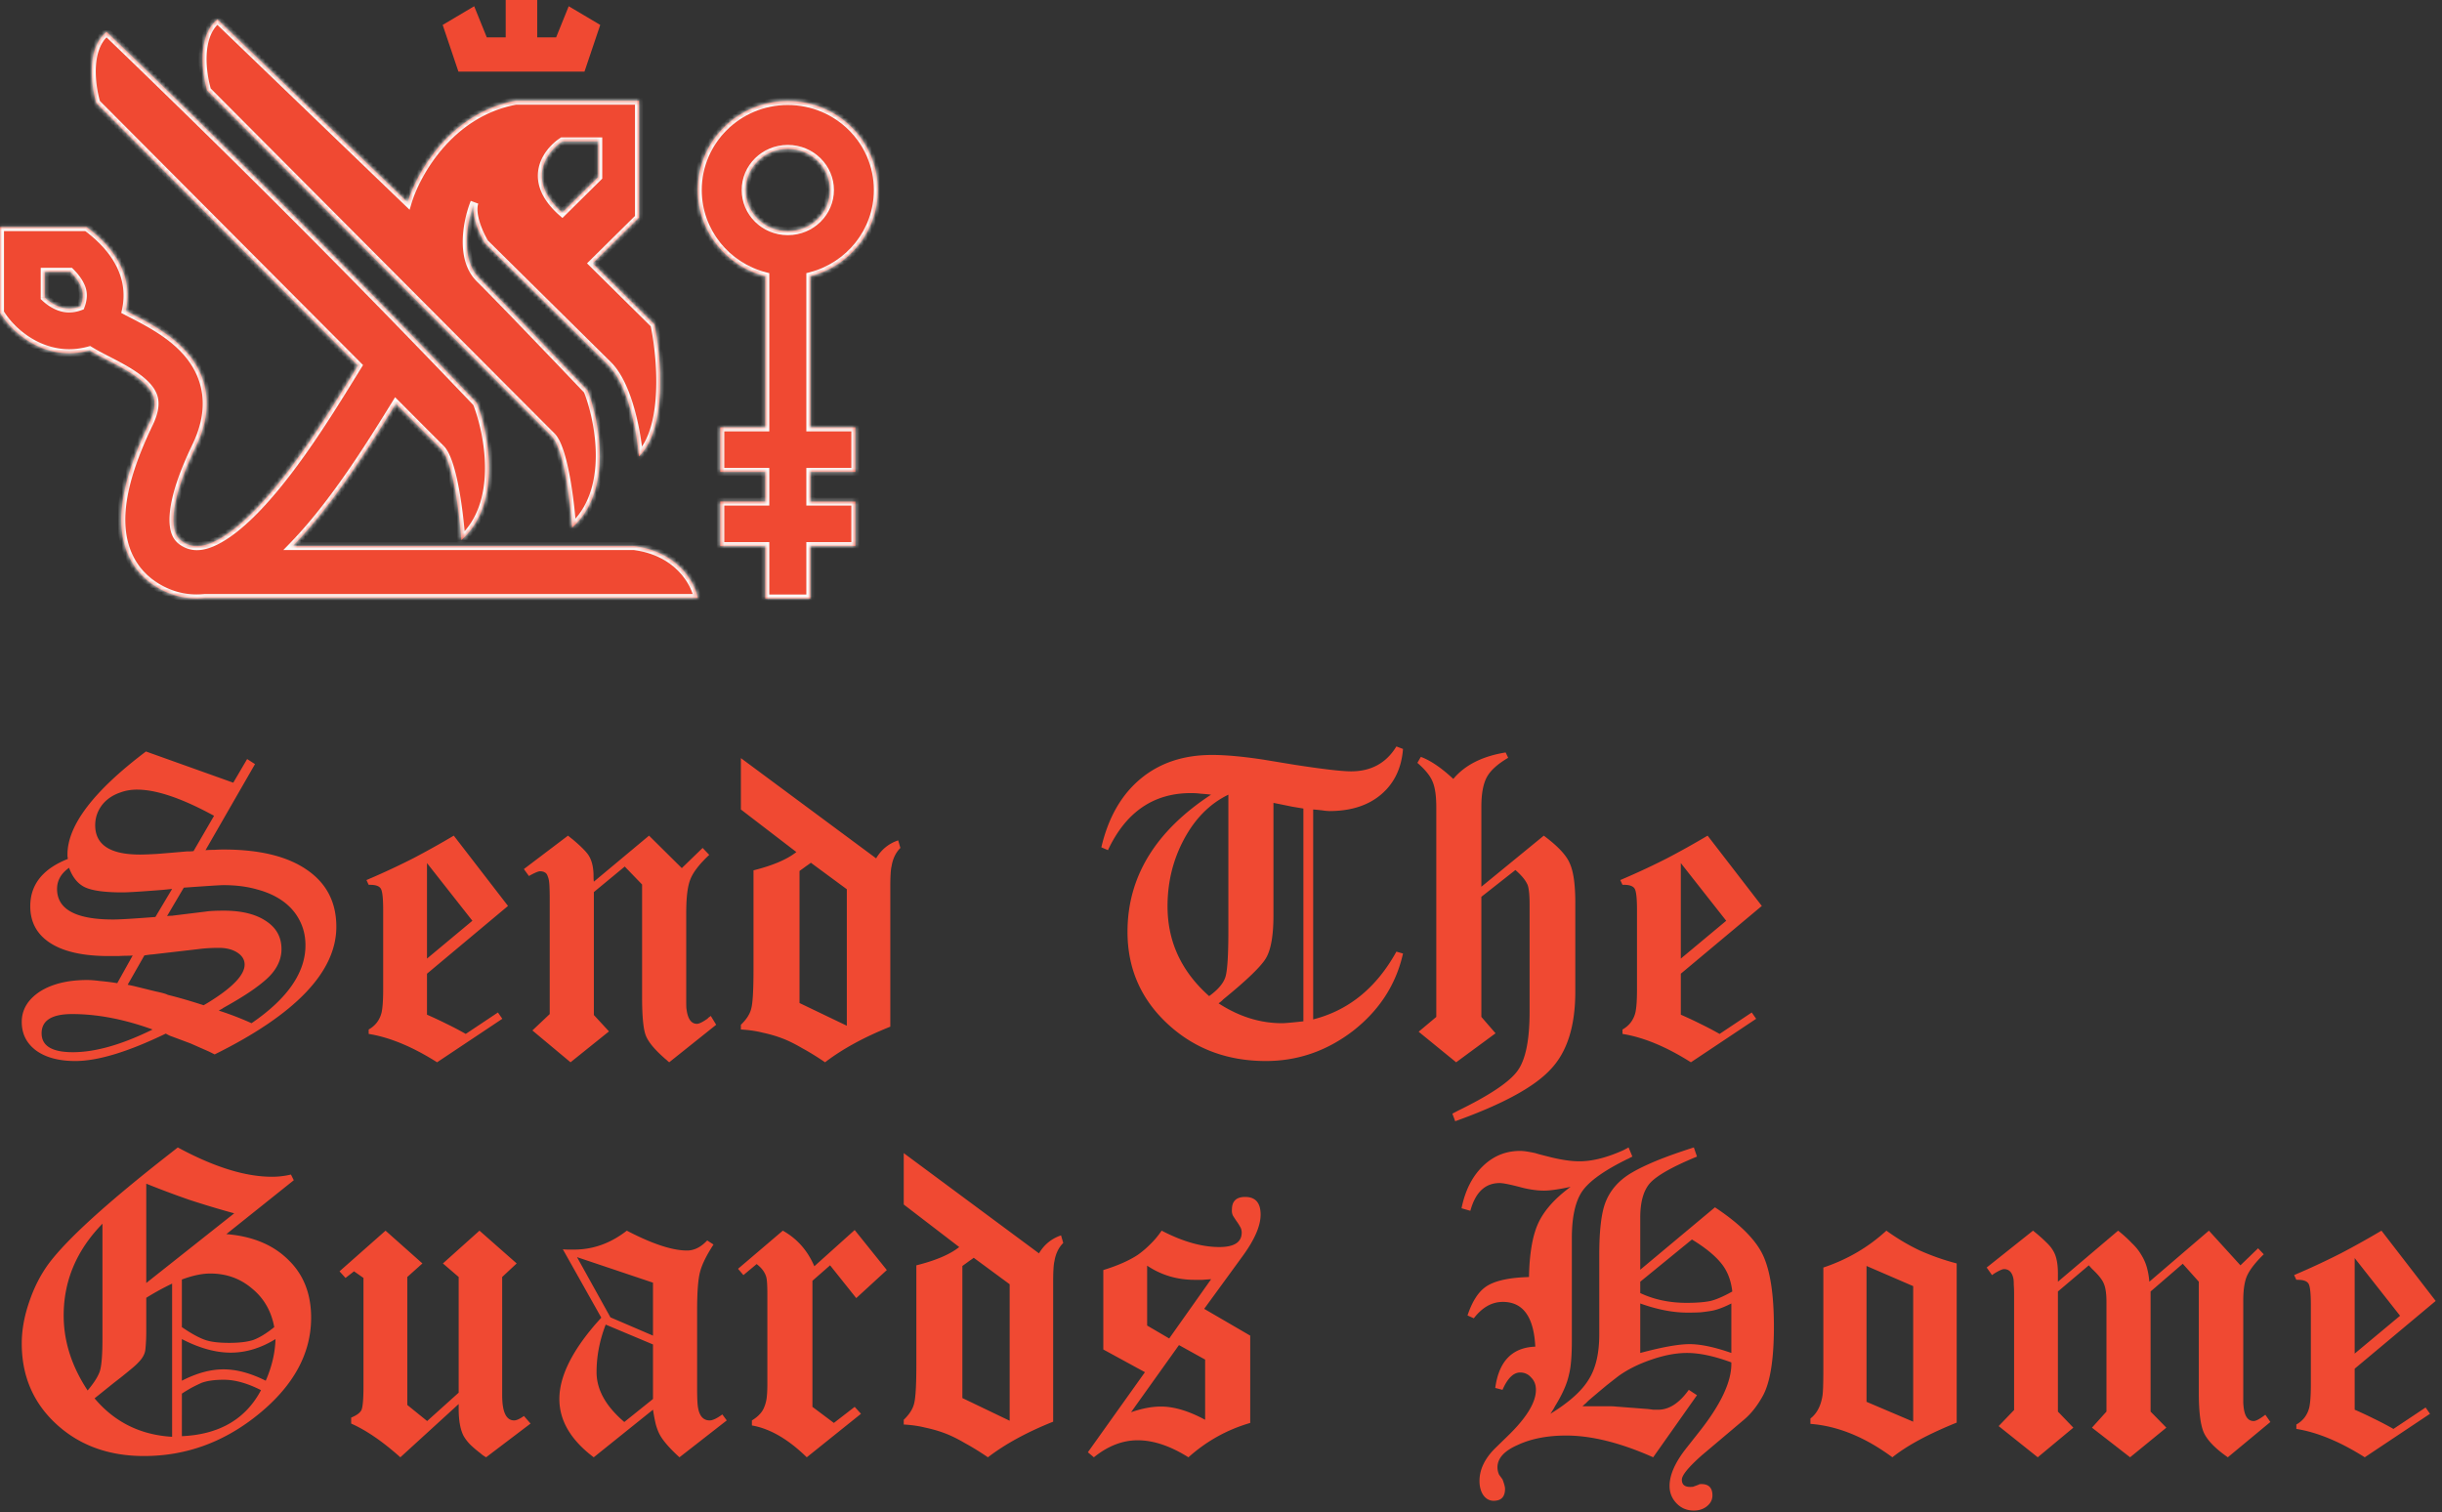
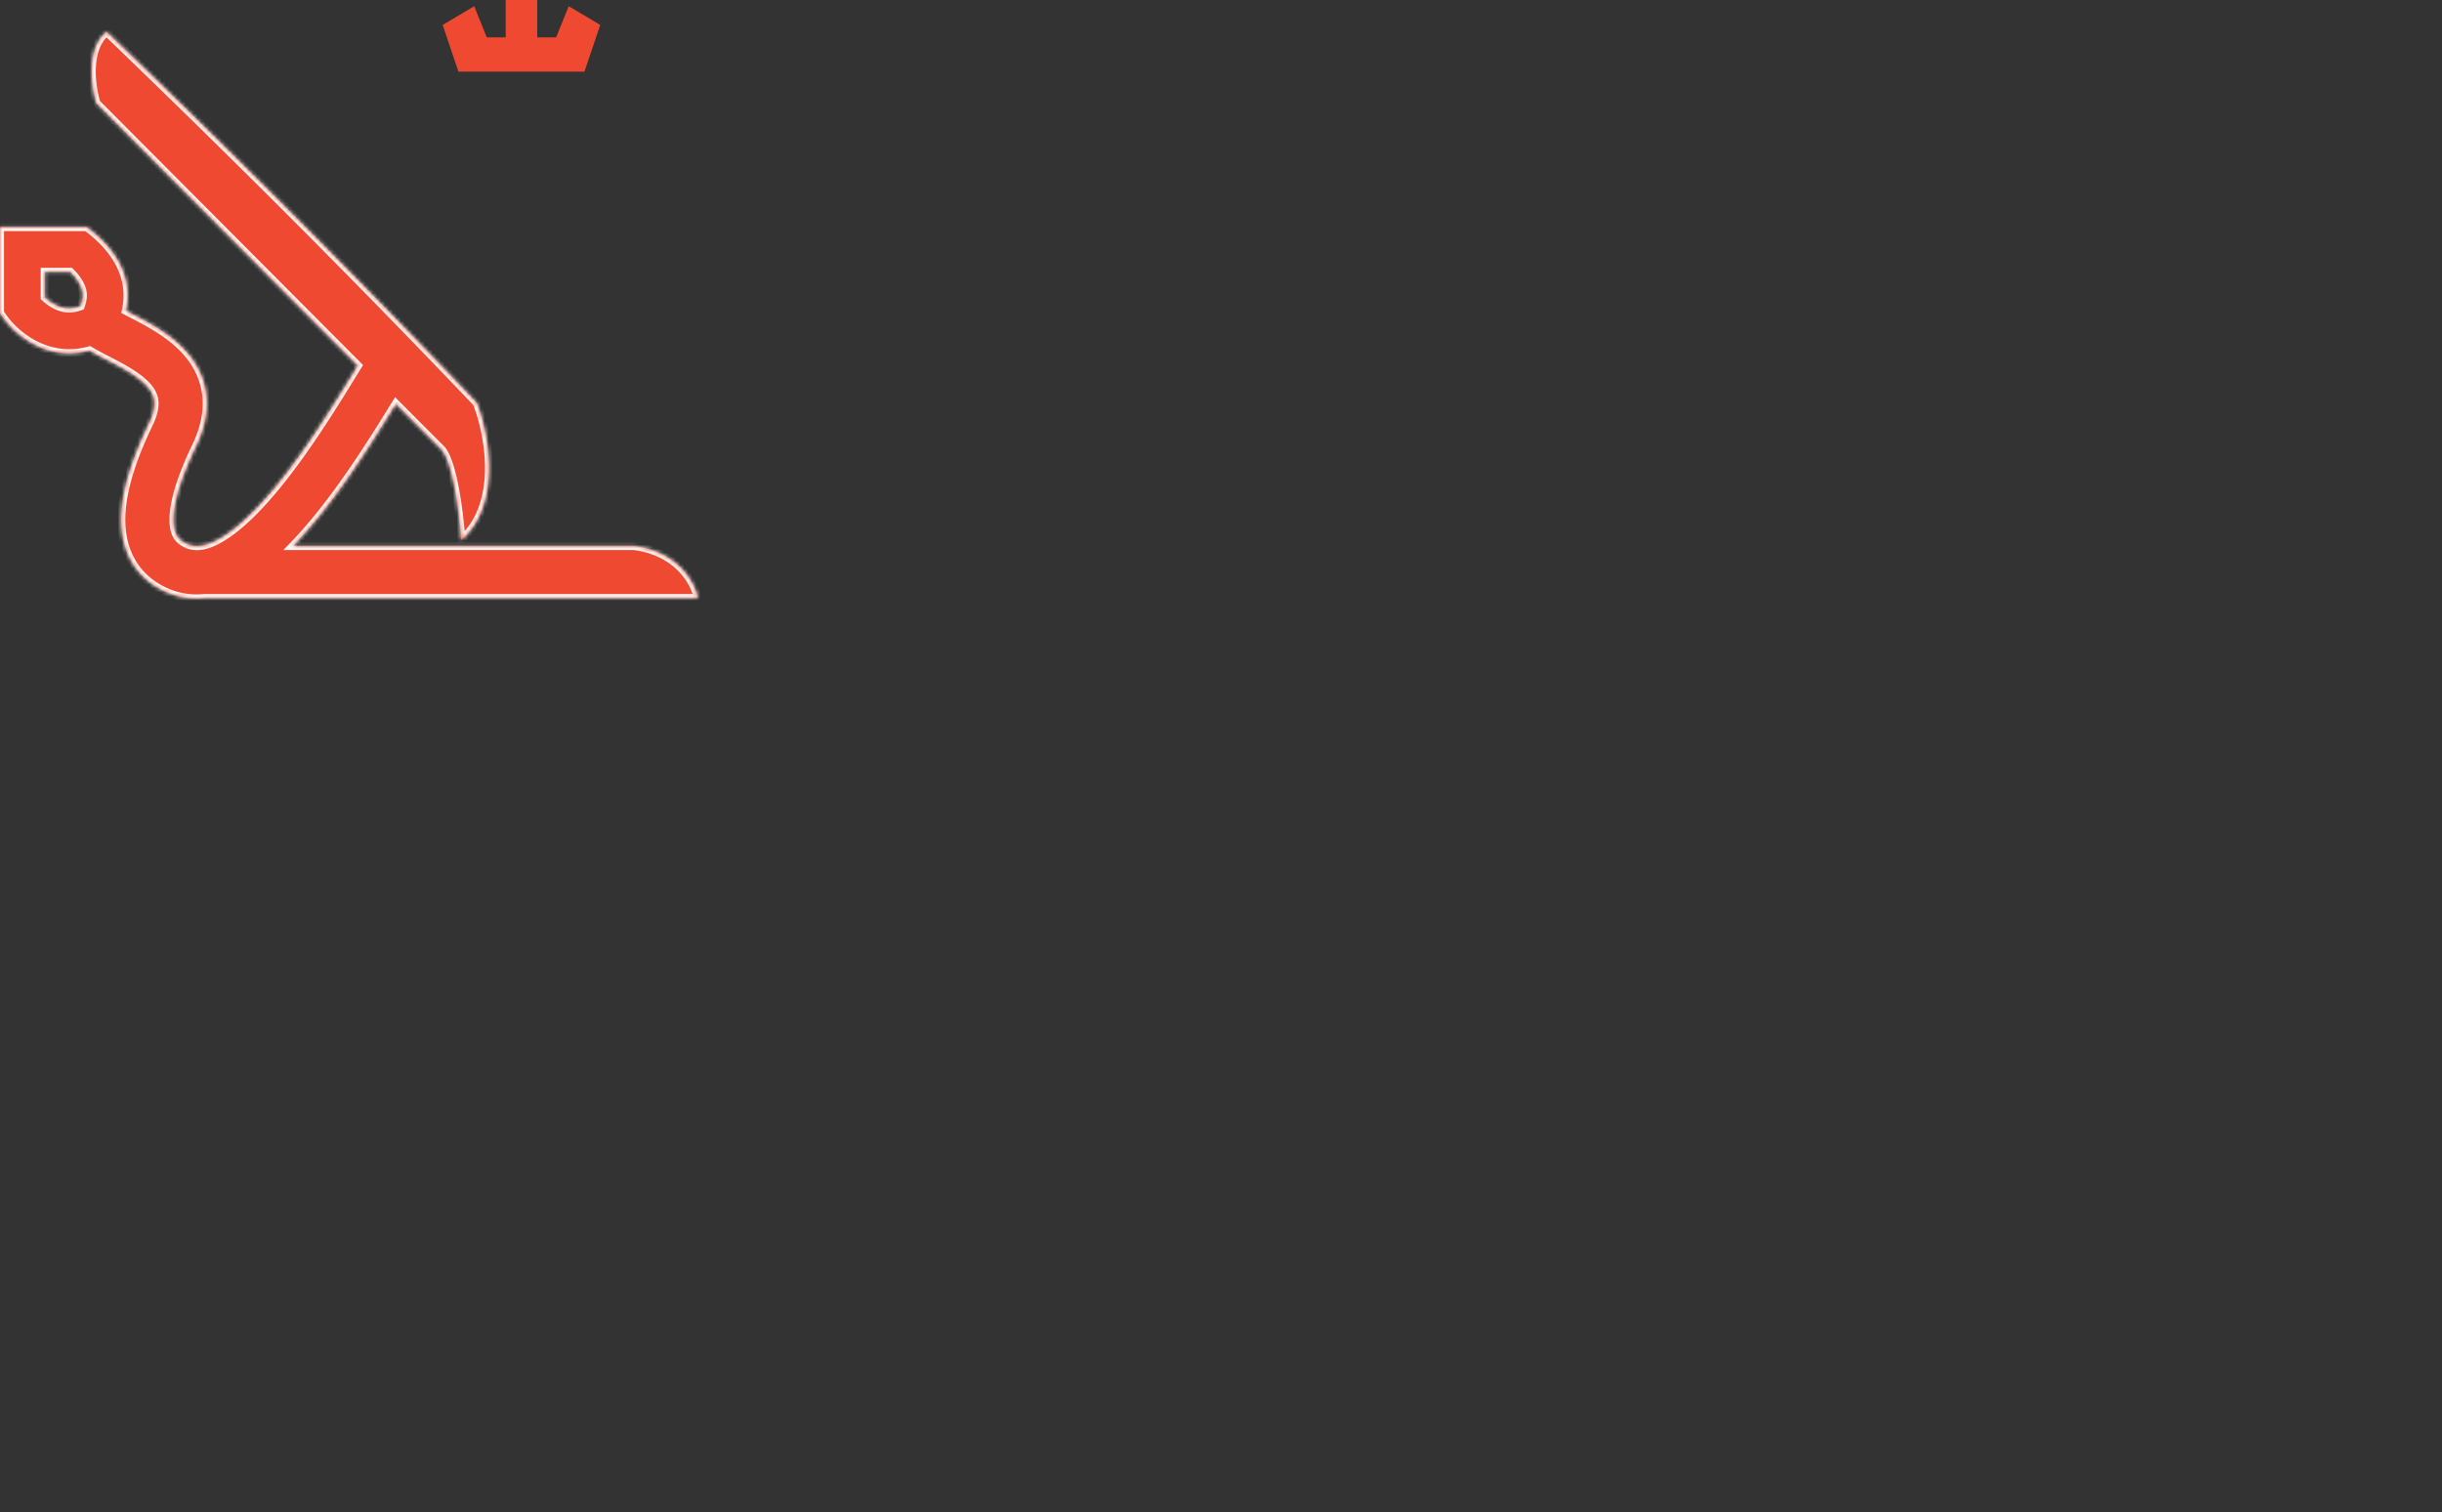
<svg xmlns="http://www.w3.org/2000/svg" viewBox="0 0 612 379" fill="none" height="379" width="612">
  <rect x="0" y="0" width="612" height="379" fill="#333333" stroke="none" />
  <mask fill="#fff" id="a">
    <path clip-rule="evenodd" d="M208 47.628c0 5.564-4.6 10.308-10.564 10.308s-10.564-4.744-10.564-10.308 4.6-10.307 10.564-10.307S208 42.064 208 47.628zm-4.922 21.605C212.809 66.756 220 58.023 220 47.628c0-12.32-10.102-22.307-22.564-22.307s-22.564 9.987-22.564 22.307c0 10.395 7.191 19.13 16.924 21.605v37.882h-11.283v11.153h11.283v7.437h-11.283v11.154h11.283V150h11.282v-13.141h11.281v-11.154h-11.281v-7.437h11.281v-11.153h-11.281V69.233z" fill-rule="evenodd" />
  </mask>
-   <path clip-rule="evenodd" d="M208 47.628c0 5.564-4.6 10.308-10.564 10.308s-10.564-4.744-10.564-10.308 4.6-10.307 10.564-10.307S208 42.064 208 47.628zm-4.922 21.605C212.809 66.756 220 58.023 220 47.628c0-12.32-10.102-22.307-22.564-22.307s-22.564 9.987-22.564 22.307c0 10.395 7.191 19.13 16.924 21.605v37.882h-11.283v11.153h11.283v7.437h-11.283v11.154h11.283V150h11.282v-13.141h11.281v-11.154h-11.281v-7.437h11.281v-11.153h-11.281V69.233z" fill-rule="evenodd" fill="#F04932" />
-   <path mask="url(#a)" d="M203.078 69.233l-.247-.97-.753.192v.778h1zm-11.282 0h1v-.777l-.754-.192-.246.97zm0 37.882v1h1v-1h-1zm-11.283 0v-1h-1v1h1zm0 11.153h-1v1h1v-1zm11.283 0h1v-1h-1v1zm0 7.437v1h1v-1h-1zm-11.283 0v-1h-1v1h1zm0 11.154h-1v1h1v-1zm11.283 0h1v-1h-1v1zm0 13.141h-1v1h1v-1zm11.282 0v1h1v-1h-1zm0-13.141v-1h-1v1h1zm11.281 0v1h1v-1h-1zm0-11.154h1v-1h-1v1zm-11.281 0h-1v1h1v-1zm0-7.437v-1h-1v1h1zm11.281 0v1h1v-1h-1zm0-11.153h1v-1h-1v1zm-11.281 0h-1v1h1v-1zm-5.642-48.18c6.509 0 11.564-5.184 11.564-11.307h-2c0 5.005-4.145 9.308-9.564 9.308v2zm-11.564-11.307c0 6.123 5.055 11.308 11.564 11.308v-2c-5.419 0-9.564-4.303-9.564-9.308h-2zm11.564-11.307c-6.509 0-11.564 5.184-11.564 11.307h2c0-5.004 4.145-9.307 9.564-9.307v-2zM209 47.628c0-6.123-5.055-11.307-11.564-11.307v2c5.419 0 9.564 4.303 9.564 9.307h2zm-5.676 22.574C213.481 67.617 221 58.498 221 47.628h-2c0 9.919-6.863 18.267-16.169 20.636l.493 1.938zM221 47.628c0-12.883-10.561-23.307-23.564-23.307v2c11.92 0 21.564 9.55 21.564 21.307h2zm-23.564-23.307c-13.003 0-23.564 10.424-23.564 23.307h2c0-11.757 9.644-21.307 21.564-21.307v-2zm-23.564 23.307c0 10.87 7.519 19.99 17.677 22.574l.493-1.938c-9.307-2.368-16.17-10.716-16.17-20.636h-2zm18.924 59.487V69.233h-2v37.882h2zm-12.283 1h11.283v-2h-11.283v2zm1 10.153v-11.153h-2v11.153h2zm10.283-1h-11.283v2h11.283v-2zm1 8.437v-7.437h-2v7.437h2zm-12.283 1h11.283v-2h-11.283v2zm1 10.154v-11.154h-2v11.154h2zm10.283-1h-11.283v2h11.283v-2zm1 14.141v-13.141h-2V150h2zm10.282-1h-11.282v2h11.282v-2zm-1-12.141V150h2v-13.141h-2zm12.281-1h-11.281v2h11.281v-2zm-1-10.154v11.154h2v-11.154h-2zm-10.281 1h11.281v-2h-11.281v2zm-1-8.437v7.437h2v-7.437h-2zm12.281-1h-11.281v2h11.281v-2zm-1-10.153v11.153h2v-11.153h-2zm-10.281 1h11.281v-2h-11.281v2zm-1-38.882v37.882h2V69.233h-2z" fill="#FBFAF9" />
  <path clip-rule="evenodd" d="M150.428 6.246l-3.949 11.712H114.89l-3.949-11.712 7.897-4.684 3.159 7.807h4.739V0h7.897v9.37h4.738l3.159-7.808 7.898 4.684z" fill-rule="evenodd" fill="#F04932" />
  <g>
    <mask fill="#fff" id="b">
-       <path clip-rule="evenodd" d="M160.135 25.246V54.54L148.54 66.001l15.459 15.283c1.718 8.067 3.35 25.982-3.864 33.114-.43-5.519-2.577-17.83-7.73-22.925l-30.918-30.566c-1.288-2.123-3.607-7.132-2.576-10.189-1.718 4.245-3.865 14.01 1.288 19.104 5.153 5.094 20.182 20.802 27.053 28.02 3.006 7.641 6.441 25.217-3.865 34.386-.429-6.368-2.061-19.868-5.153-22.924-3.091-3.057-58.83-59.01-86.312-86.605-1.288-4.245-2.576-13.755 2.577-17.83l47.665 45.85c2.147-7.218 10.563-22.416 27.053-25.473h30.918zm-19.221 10.19c-3.865 2.548-9.275 9.68 0 17.83l9.017-8.914v-8.915h-9.017z" fill-rule="evenodd" />
-     </mask>
-     <path clip-rule="evenodd" d="M160.135 25.246V54.54L148.54 66.001l15.459 15.283c1.718 8.067 3.35 25.982-3.864 33.114-.43-5.519-2.577-17.83-7.73-22.925l-30.918-30.566c-1.288-2.123-3.607-7.132-2.576-10.189-1.718 4.245-3.865 14.01 1.288 19.104 5.153 5.094 20.182 20.802 27.053 28.02 3.006 7.641 6.441 25.217-3.865 34.386-.429-6.368-2.061-19.868-5.153-22.924-3.091-3.057-58.83-59.01-86.312-86.605-1.288-4.245-2.576-13.755 2.577-17.83l47.665 45.85c2.147-7.218 10.563-22.416 27.053-25.473h30.918zm-19.221 10.19c-3.865 2.548-9.275 9.68 0 17.83l9.017-8.914v-8.915h-9.017z" fill-rule="evenodd" fill="#F04932" />
+       </mask>
    <path mask="url(#b)" d="M160.135 54.539l.703.711.297-.294v-.417h-1zm0-29.293h1v-1h-1v1zM148.54 66.001l-.703-.71-.719.71.719.712.703-.712zm15.459 15.283l.978-.208-.062-.292-.213-.21-.703.71zm-3.864 33.114l-.997.078.167 2.149 1.533-1.516-.703-.711zm-7.73-22.925l.703-.71-.703.71zm-30.918-30.566l-.855.519.064.105.088.087.703-.711zm-2.576-10.189l.947.32-1.874-.695.927.375zm1.288 19.104l-.703.711.703-.71zm27.053 28.02l.931-.367-.072-.182-.135-.141-.724.69zm-3.865 34.386l-.997.068.137 2.037 1.525-1.357-.665-.748zM51.922 22.699l-.957.29.073.239.176.177.708-.706zM54.5 4.869l.693-.721-.63-.605-.684.541.62.785zm47.665 45.85l-.693.72 1.183 1.138.468-1.574-.958-.285zm27.053-25.473v-1h-.092l-.09.017.182.983zm11.697 28.02l-.66.752.7.615.663-.655-.703-.711zm0-17.83v-1h-.3l-.25.166.55.835zm9.017 8.916l.703.71.297-.293v-.417h-1zm0-8.915h1v-1h-1v1zm11.204 19.102V25.246h-2V54.54h2zm-11.892 12.174l11.595-11.463-1.407-1.422-11.594 11.462 1.406 1.422zm15.459 13.86L149.243 65.29l-1.406 1.422 15.459 15.284 1.406-1.423zm-3.864 34.536c3.895-3.851 5.297-10.457 5.577-16.874.284-6.48-.565-13.06-1.438-17.159l-1.956.417c.845 3.968 1.671 10.377 1.396 16.655-.277 6.34-1.667 12.258-4.986 15.539l1.407 1.422zm-9.136-22.925c2.382 2.355 4.151 6.49 5.376 10.862 1.215 4.334 1.849 8.726 2.06 11.43l1.994-.156c-.22-2.815-.873-7.338-2.128-11.813-1.244-4.437-3.124-9.005-5.896-11.745l-1.406 1.422zm-30.918-30.566l30.918 30.566 1.406-1.422-30.918-30.566-1.406 1.422zm-2.821-11.22c-.623 1.85-.21 4.131.415 6.071a24.832 24.832 0 002.254 4.957l1.71-1.038a22.826 22.826 0 01-2.061-4.532c-.599-1.86-.83-3.61-.423-4.818l-1.895-.64zm2.939 18.713c-2.291-2.265-3.028-5.643-2.924-9.13.103-3.468 1.036-6.853 1.86-8.888l-1.854-.75c-.895 2.21-1.894 5.83-2.005 9.579-.111 3.73.655 7.782 3.517 10.611l1.406-1.422zm27.074 28.04c-6.865-7.211-21.908-22.932-27.074-28.04l-1.406 1.422c5.139 5.081 20.156 20.776 27.032 27.998l1.448-1.38zm-3.924 35.825c5.449-4.849 7.205-11.866 7.26-18.506.055-6.646-1.589-13.078-3.129-16.995l-1.861.732c1.465 3.725 3.042 9.902 2.99 16.246-.053 6.351-1.732 12.707-6.589 17.028l1.329 1.495zm-6.521-22.961c.592.585 1.214 1.801 1.803 3.579.575 1.735 1.072 3.859 1.492 6.113.839 4.506 1.351 9.432 1.564 12.589l1.995-.135c-.216-3.212-.736-8.219-1.593-12.82-.428-2.299-.945-4.521-1.559-6.376-.6-1.811-1.341-3.429-2.295-4.372l-1.407 1.422zm-86.317-86.61c27.479 27.591 83.222 83.55 86.317 86.61l1.407-1.422c-3.089-3.053-58.822-59.002-86.307-86.6l-1.417 1.412zm2.664-19.32c-2.914 2.304-3.916 6.062-4.082 9.588-.167 3.555.5 7.109 1.17 9.316l1.913-.58c-.618-2.038-1.24-5.361-1.085-8.642.156-3.309 1.086-6.343 3.325-8.114l-1.24-1.569zm48.979 45.913L55.192 4.148l-1.387 1.441 47.666 45.85 1.386-1.441zm26.178-25.735c-8.521 1.58-14.935 6.294-19.477 11.502-4.533 5.198-7.241 10.93-8.353 14.668l1.917.57c1.036-3.48 3.61-8.954 7.944-13.924 4.325-4.96 10.364-9.372 18.333-10.85l-.364-1.966zm31.1-.017h-30.918v2h30.918v-2zm-18.561 28.27c-4.438-3.9-5.191-7.374-4.61-10.054.603-2.781 2.703-5.006 4.501-6.19l-1.101-1.67c-2.067 1.362-4.605 3.977-5.355 7.436-.771 3.561.408 7.73 5.245 11.98l1.32-1.502zm7.654-8.875l-9.017 8.915 1.406 1.422 9.017-8.915-1.406-1.422zm-.297-8.204v8.915h2v-8.915h-2zm-8.017 1h9.017v-2h-9.017v2z" fill="#FBFAF9" />
  </g>
  <g>
    <mask fill="#fff" id="c">
      <path clip-rule="evenodd" d="M119.482 100.973c3.006 7.641 6.441 25.217-3.865 34.387-.429-6.368-2.061-19.868-5.152-22.925-.788-.778-4.987-4.985-11.264-11.279-.704 1.142-1.46 2.368-2.278 3.683-3.901 6.273-8.874 14.046-14.4 21.281-2.836 3.712-5.91 7.409-9.154 10.738h85.548c11.346 1.487 15.365 9.604 15.956 13.013H51.31c-3.63.376-7.412-.205-11.175-2.243-3.77-2.041-6.472-5.017-8.055-8.666-1.531-3.531-1.862-7.328-1.592-10.941.529-7.091 3.487-14.855 6.871-21.881 1.75-3.634 1.489-5.708 1.034-6.943-.547-1.483-1.863-3.064-4.251-4.783-2.177-1.566-4.644-2.84-7.242-4.182l-.807-.418c-1.178-.61-2.477-1.294-3.643-2.016C11.62 90.866 3.063 83.535 0 78.353V56.92h21.713c7.855 5.844 11.597 13.013 9.816 20.985.184.097.378.197.58.302.261.136.535.276.82.423 2.491 1.283 5.835 3.004 8.848 5.173 3.37 2.425 7.049 5.898 8.882 10.873 1.925 5.223 1.428 11.011-1.522 17.136-3.196 6.635-5.27 12.598-5.613 17.181-.166 2.224.108 3.75.549 4.766.389.897 1.025 1.689 2.288 2.373 2.303 1.248 5.41 1.197 10.342-2.116 4.935-3.314 10.232-9.025 15.431-15.832 5.13-6.716 9.832-14.05 13.688-20.25.781-1.256 1.542-2.49 2.266-3.663l.002-.003.005-.008c.566-.917 1.109-1.797 1.62-2.62a273812.203 273812.203 0 01-65.563-65.81C22.864 21.584 21.576 12.075 26.73 8c31.612 30.408 62.522 61.218 92.753 92.973zM11.205 74.526c.909.864 2.097 1.725 3.44 2.257 1.37.543 3.144.883 5.56-.033.722-1.908.612-3.212.371-4.112-.297-1.109-1.094-2.667-2.95-4.512h-6.42v6.4z" fill-rule="evenodd" />
    </mask>
    <path clip-rule="evenodd" d="M119.482 100.973c3.006 7.641 6.441 25.217-3.865 34.387-.429-6.368-2.061-19.868-5.152-22.925-.788-.778-4.987-4.985-11.264-11.279-.704 1.142-1.46 2.368-2.278 3.683-3.901 6.273-8.874 14.046-14.4 21.281-2.836 3.712-5.91 7.409-9.154 10.738h85.548c11.346 1.487 15.365 9.604 15.956 13.013H51.31c-3.63.376-7.412-.205-11.175-2.243-3.77-2.041-6.472-5.017-8.055-8.666-1.531-3.531-1.862-7.328-1.592-10.941.529-7.091 3.487-14.855 6.871-21.881 1.75-3.634 1.489-5.708 1.034-6.943-.547-1.483-1.863-3.064-4.251-4.783-2.177-1.566-4.644-2.84-7.242-4.182l-.807-.418c-1.178-.61-2.477-1.294-3.643-2.016C11.62 90.866 3.063 83.535 0 78.353V56.92h21.713c7.855 5.844 11.597 13.013 9.816 20.985.184.097.378.197.58.302.261.136.535.276.82.423 2.491 1.283 5.835 3.004 8.848 5.173 3.37 2.425 7.049 5.898 8.882 10.873 1.925 5.223 1.428 11.011-1.522 17.136-3.196 6.635-5.27 12.598-5.613 17.181-.166 2.224.108 3.75.549 4.766.389.897 1.025 1.689 2.288 2.373 2.303 1.248 5.41 1.197 10.342-2.116 4.935-3.314 10.232-9.025 15.431-15.832 5.13-6.716 9.832-14.05 13.688-20.25.781-1.256 1.542-2.49 2.266-3.663l.002-.003.005-.008c.566-.917 1.109-1.797 1.62-2.62a273812.203 273812.203 0 01-65.563-65.81C22.864 21.584 21.576 12.075 26.73 8c31.612 30.408 62.522 61.218 92.753 92.973zM11.205 74.526c.909.864 2.097 1.725 3.44 2.257 1.37.543 3.144.883 5.56-.033.722-1.908.612-3.212.371-4.112-.297-1.109-1.094-2.667-2.95-4.512h-6.42v6.4z" fill-rule="evenodd" fill="#F04932" />
    <path mask="url(#c)" d="M115.617 135.36l-.997.067.137 2.037 1.525-1.357-.665-.747zm3.865-34.387l.931-.366-.072-.182-.135-.142-.724.69zm-9.017 11.462l.703-.711-.703.711zm-11.264-11.279l.709-.706-.895-.897-.665 1.078.852.525zm-2.278 3.683l.85.528-.85-.528zm-14.4 21.281l-.794-.607.794.607zm-9.154 10.738l-.717-.698-1.654 1.698h2.37v-1zm85.548 0l.13-.992-.065-.008h-.065v1zm15.956 13.013v1h1.188l-.203-1.171-.985.171zm-123.563 0v-1h-.051l-.052.005.103.995zm-11.175-2.243l.476-.879-.476.879zm-8.055-8.666l-.917.398.917-.398zm-1.592-10.941l-.997-.074.997.074zm6.871-21.881l-.9-.434.9.434zm1.034-6.943l.938-.346-.938.346zm-4.251-4.783l-.585.812.585-.812zM26.9 90.232l-.496.868.019.01.019.01.459-.888zm0 0l.497-.868-.017-.01-.017-.009-.462.887zm0 0l.463-.887-.004-.002-.459.889zm-.807-.418l-.46.888.46-.888zm-3.643-2.016l.527-.85-.375-.232-.424.12.272.962zM0 78.353h-1v.273l.14.236.86-.51zM0 56.92v-1h-1v1h1zm21.713 0l.597-.802-.266-.198h-.331v1zm9.816 20.985l-.976-.218-.167.748.678.355.465-.885zm.58.302l-.46.888.46-.888zm.82.423l.458-.889-.458.89zm8.848 5.173l-.584.811.584-.811zm8.882 10.873l.938-.346-.938.346zm-1.522 17.136l-.901-.434.9.434zm-5.613 17.181l.998.074-.998-.074zm.549 4.766l.917-.398-.917.398zm2.288 2.373l.476-.879-.476.879zm10.342-2.116l.557.831-.557-.831zm15.431-15.832l-.794-.607.794.607zm13.688-20.25l-.85-.528.85.528zm2.266-3.663l-.85-.527v.002l.85.525zm.002-.003l.85.527.001-.002-.851-.525zm.005-.008l-.851-.525.85.525zm1.62-2.62l.85.526.417-.672-.559-.56-.708.705zM24.152 25.83l-.957.29.073.238.176.177.708-.706zM26.73 8l.693-.72-.63-.606-.684.542.62.784zM14.645 76.783l.369-.93-.369.93zm-3.44-2.257h-1v.43l.311.295.69-.725zm9 2.224l.355.935.421-.16.16-.421-.936-.354zm.371-4.112l-.966.258.966-.258zm-2.95-4.512l.705-.709-.293-.29h-.412v1zm-6.42 0v-1h-1v1h1zm105.076 67.981c5.449-4.848 7.205-11.866 7.26-18.506.055-6.646-1.589-13.078-3.129-16.994l-1.861.732c1.465 3.725 3.042 9.901 2.99 16.246-.053 6.35-1.732 12.706-6.589 17.028l1.329 1.494zm-6.521-22.961c.592.585 1.214 1.801 1.803 3.579.575 1.736 1.072 3.86 1.492 6.114.839 4.505 1.351 9.432 1.564 12.588l1.995-.134c-.216-3.212-.736-8.219-1.593-12.82-.428-2.3-.945-4.522-1.559-6.376-.6-1.812-1.341-3.43-2.295-4.373l-1.407 1.422zm-11.268-11.284a5642.467 5642.467 0 0011.268 11.284l1.407-1.422c-.784-.775-4.98-4.978-11.258-11.274l-1.417 1.412zm-.72 3.505a1243.58 1243.58 0 002.28-3.686l-1.703-1.05c-.704 1.142-1.46 2.366-2.276 3.68l1.698 1.056zm-14.455 21.36c5.556-7.275 10.55-15.082 14.454-21.36l-1.698-1.056c-3.898 6.267-8.85 14.007-14.346 21.202l1.59 1.214zm-9.233 10.829c3.28-3.367 6.381-7.096 9.233-10.829l-1.59-1.214c-2.82 3.692-5.867 7.355-9.076 10.647l1.433 1.396zm84.832-1.698H73.369v2h85.548v-2zm16.941 13.842c-.651-3.757-4.953-12.28-16.811-13.834l-.26 1.983c10.835 1.42 14.57 9.133 15.1 12.192l1.971-.341zM51.31 150.871h123.563v-2H51.31v2zm-11.651-2.364c3.951 2.14 7.937 2.754 11.755 2.358l-.207-1.989c-3.444.357-7.022-.192-10.596-2.127l-.952 1.758zm-8.496-9.147c1.674 3.859 4.535 7.002 8.496 9.147l.952-1.758c-3.578-1.938-6.122-4.747-7.614-8.185l-1.834.796zm-1.672-11.413c-.278 3.719.057 7.69 1.672 11.413l1.834-.796c-1.447-3.338-1.774-6.962-1.512-10.469l-1.994-.148zm6.967-22.241c-3.399 7.057-6.424 14.958-6.967 22.241l1.994.148c.515-6.899 3.405-14.525 6.775-21.521l-1.802-.868zm.997-6.163c.343.932.66 2.722-.997 6.163l1.802.868c1.844-3.827 1.638-6.185 1.071-7.723l-1.877.692zm-3.898-4.317c2.313 1.664 3.45 3.1 3.898 4.317l1.876-.692c-.645-1.75-2.142-3.475-4.605-5.248l-1.169 1.623zm-7.115-4.106c2.611 1.35 5.01 2.59 7.115 4.106l1.169-1.623c-2.247-1.617-4.782-2.925-7.366-4.26l-.918 1.777zm-.038-.02l.993-1.736-.993 1.736zm.034.018l.925-1.773-.925 1.773zm-.805-.416l.808.418.918-1.777-.806-.416-.92 1.775zm-3.71-2.054c1.202.744 2.533 1.444 3.71 2.054l.92-1.775c-1.179-.612-2.447-1.28-3.576-1.98l-1.053 1.701zM-.86 78.862C2.327 84.256 11.282 92 22.723 88.76l-.545-1.924C11.956 89.731 3.798 82.815.86 77.844l-1.722 1.018zM-1 68.126v10.227h2V68.126h-2zm0-11.205v11.205h2V56.921h-2zm12.205-1H0v2h11.205v-2zm10.508 0H11.205v2h10.508v-2zm10.792 22.203c1.897-8.49-2.15-16.02-10.195-22.005l-1.194 1.605c7.666 5.702 11.102 12.511 9.437 19.964l1.952.436zm.065-.803l-.577-.3-.929 1.77c.187.098.381.2.585.305l.92-1.776zm.817.421c-.285-.147-.558-.287-.817-.422l-.92 1.776.821.424.916-1.778zm8.974 5.25c-3.082-2.218-6.49-3.971-8.974-5.25l-.916 1.778c2.5 1.287 5.779 2.977 8.722 5.095l1.169-1.623zm9.236 11.34c-1.931-5.243-5.79-8.86-9.236-11.34l-1.168 1.623c3.296 2.372 6.793 5.7 8.528 10.408l1.876-.692zm-1.56 17.915c3.042-6.315 3.598-12.387 1.56-17.916l-1.876.692c1.812 4.917 1.374 10.421-1.485 16.356l1.802.868zm-5.515 16.821c.327-4.39 2.334-10.215 5.516-16.821l-1.802-.868c-3.21 6.665-5.353 12.766-5.709 17.54l1.995.149zm.468 4.294c-.357-.824-.627-2.176-.468-4.294l-1.995-.149c-.174 2.331.105 4.031.629 5.239l1.834-.796zm1.847 1.892c-1.071-.58-1.549-1.205-1.847-1.892l-1.834.796c.48 1.107 1.273 2.066 2.729 2.854l.952-1.758zm9.308-2.067c-2.396 1.61-4.269 2.371-5.758 2.611-1.46.235-2.59-.024-3.55-.544l-.953 1.758c1.344.728 2.92 1.067 4.821.76 1.873-.301 4.02-1.221 6.555-2.924l-1.115-1.661zm15.195-15.609c-5.18 6.781-10.397 12.387-15.195 15.609l1.115 1.661c5.074-3.408 10.45-9.224 15.67-16.056l-1.59-1.214zm13.633-20.17c-3.852 6.193-8.535 13.494-13.633 20.17l1.59 1.214c5.159-6.755 9.882-14.124 13.741-20.329l-1.698-1.056zm2.264-3.661c-.724 1.173-1.484 2.406-2.264 3.66l1.698 1.056c.782-1.258 1.544-2.493 2.268-3.666l-1.702-1.05zm.003-.004l-.002.002 1.7 1.053.002-.002-1.7-1.053zm.003-.006l-.005.008 1.703 1.049.005-.008-1.703-1.05zm1.622-2.624c-.512.825-1.056 1.706-1.621 2.623l1.702 1.05c.566-.917 1.108-1.796 1.619-2.619l-1.7-1.054zM23.444 26.536c17.375 17.446 46.044 46.227 65.563 65.81l1.416-1.412a271921.944 271921.944 0 01-65.562-65.81l-1.417 1.412zm2.664-19.32c-2.914 2.305-3.916 6.062-4.082 9.588-.167 3.555.5 7.11 1.17 9.317l1.913-.581c-.618-2.038-1.24-5.361-1.085-8.641.156-3.31 1.086-6.344 3.325-8.115l-1.24-1.568zm94.098 93.067C89.963 68.515 59.042 37.695 27.422 7.279l-1.387 1.442c31.604 30.4 62.504 61.199 92.723 92.941l1.448-1.379zM15.014 75.853c-1.196-.473-2.279-1.252-3.12-2.051l-1.378 1.45c.976.927 2.27 1.87 3.76 2.46l.738-1.858zm4.837-.038c-2.14.81-3.652.508-4.837.039l-.737 1.859c1.554.616 3.59.993 6.283-.028l-.71-1.87zm-.24-2.919c.187.701.306 1.79-.341 3.5l1.87.708c.797-2.106.697-3.624.402-4.725l-1.932.517zm-2.69-4.06c1.76 1.749 2.448 3.158 2.69 4.06l1.931-.517c-.352-1.315-1.259-3.022-3.211-4.962l-1.41 1.419zm-5.716.29h6.421v-2h-6.42v2zm1 5.4v-6.4h-2v6.4h2z" fill="#FBFAF9" />
  </g>
-   <path d="M58.46 196.165l-21.883-7.821c-13.114 9.901-19.671 18.512-19.671 25.833v.474c.053.158.079.368.079.632-6.267 2.475-9.401 6.425-9.401 11.85 0 4.002 1.685 7.083 5.056 9.243 3.37 2.159 8.242 3.239 14.615 3.239h2.37a51.44 51.44 0 012.37-.079c.58 0 1-.027 1.264-.079l-3.871 6.952a62.474 62.474 0 00-4.424-.553c-1.211-.158-2.238-.237-3.081-.237-4.898 0-8.874.974-11.929 2.923-3.002 2.001-4.503 4.529-4.503 7.584 0 3.002 1.211 5.398 3.634 7.189 2.423 1.738 5.688 2.607 9.796 2.607 5.635 0 13.193-2.291 22.673-6.873.632.368 1.132.605 1.501.711l4.661 1.738 4.661 2.054 1.422.711c20.33-10.06 30.494-20.725 30.494-31.995 0-6.162-2.475-10.929-7.426-14.299-4.898-3.371-11.85-5.056-20.856-5.056-.737 0-1.501.026-2.291.079-.737 0-1.475.026-2.212.079l12.403-21.567-1.975-1.264-3.476 5.925zm-24.095 1.738c4.845 0 11.27 2.185 19.276 6.557l-5.135 8.848a8.786 8.786 0 01-1.027.079h-.632c-3.002.263-5.504.474-7.505.632-1.949.105-3.37.158-4.266.158-7.479 0-11.218-2.449-11.218-7.347 0-1.264.263-2.449.79-3.555a8.316 8.316 0 012.212-2.844c.948-.79 2.054-1.396 3.318-1.817 1.264-.474 2.66-.711 4.187-.711zm6.478 25.122l2.291-.237-4.187 7.031c-2.739.21-4.977.368-6.715.474-1.738.105-3.028.158-3.871.158-9.375 0-14.062-2.555-14.062-7.663 0-2.107 1-3.871 3.002-5.293.895 2.422 2.238 4.055 4.029 4.898 1.843.842 4.95 1.264 9.322 1.264.737 0 1.949-.053 3.634-.158 1.685-.106 3.871-.264 6.557-.474zm2.923 6.399c-.053 0-.237.026-.553.079-.316 0-.764.026-1.343.079l4.187-7.11c2.95-.211 5.24-.369 6.873-.474 1.633-.106 2.66-.158 3.081-.158 3.16 0 6.004.368 8.532 1.106 2.528.684 4.687 1.685 6.478 3.002 1.79 1.316 3.16 2.923 4.108 4.819.948 1.843 1.422 3.897 1.422 6.162 0 6.846-4.503 13.351-13.509 19.513a77.472 77.472 0 00-8.216-3.16c.369-.211.658-.369.869-.474a3.51 3.51 0 01.474-.316c2.739-1.528 5.03-2.923 6.873-4.187 1.896-1.317 3.37-2.502 4.424-3.555 2.054-2.107 3.081-4.398 3.081-6.873 0-3.002-1.29-5.346-3.871-7.031-2.58-1.738-6.11-2.607-10.586-2.607-2.054 0-3.581.079-4.582.237l-7.742.948zm-10.27 17.696l-1.501-.316 4.187-7.347c1-.158 1.633-.237 1.896-.237l11.613-1.343c.79-.106 1.606-.185 2.449-.237.895-.053 1.79-.079 2.686-.079 1.896 0 3.45.395 4.661 1.185 1.211.79 1.817 1.79 1.817 3.002 0 2.633-3.107 5.846-9.322 9.638l-.948.553c-3.423-1.106-6.425-1.975-9.006-2.607-.316-.211-1.343-.501-3.081-.869l-5.451-1.343zm-15.405 7.031c6.32 0 13.035 1.29 20.145 3.871-7.69 3.792-14.352 5.688-19.987 5.688-5.214 0-7.821-1.58-7.821-4.74 0-3.213 2.554-4.819 7.663-4.819zm91.447 12.087l16.353-10.902-1.106-1.58-8.058 5.372a83.331 83.331 0 00-4.819-2.528c-1.58-.79-3.212-1.554-4.898-2.291v-10.27l20.303-16.985-13.588-17.617a216.563 216.563 0 01-10.191 5.688 188.295 188.295 0 01-10.428 4.898c-.263.105-.5.21-.71.316a4.153 4.153 0 00-.554.237l.553 1.185h.395c1.422 0 2.318.342 2.686 1.027.37.684.553 2.449.553 5.293v19.908c0 2.633-.131 4.555-.395 5.767-.474 1.896-1.553 3.318-3.239 4.266v1.106c5.267.842 10.981 3.212 17.143 7.11zm8.848-35.471l-11.376 9.48V216.31l11.376 14.457zm23.963-21.33l-11.06 8.374 1.264 1.738c1.422-.79 2.343-1.185 2.765-1.185.526 0 .948.105 1.264.316.316.158.553.5.711 1.027.21.474.342 1.185.395 2.133.052.948.079 2.159.079 3.634v28.677l-4.345 4.108 9.559 7.979 9.638-7.742-3.792-4.108v-30.81l7.742-6.399 4.345 4.503v28.124c0 4.74.289 7.926.869 9.559.579 1.632 2.159 3.581 4.74 5.846.105.105.263.237.474.395.21.21.447.421.711.632l11.771-9.401-1.343-2.212c-.211.158-.395.289-.553.395l-.316.316c-1.212.842-2.081 1.264-2.607 1.264-1.422 0-2.291-1.212-2.607-3.634-.053-.264-.079-.817-.079-1.659v-22.515c0-3.898.342-6.689 1.027-8.374.684-1.791 2.264-3.845 4.74-6.162l-1.659-1.738-5.214 5.056-8.216-8.137-13.825 11.534c-.053-.264-.079-.738-.079-1.422 0-2.16-.422-3.898-1.264-5.214-.632-.948-1.949-2.265-3.95-3.95a47.77 47.77 0 01-1.185-.948zm43.33-19.434v12.877l13.904 10.665c-2.317 1.843-5.899 3.37-10.744 4.582v24.964c0 5.003-.184 8.216-.553 9.638-.316 1.369-1.185 2.738-2.607 4.108v1.185c1.949.105 3.766.368 5.451.79 1.738.368 3.371.842 4.898 1.422 1.527.579 3.186 1.395 4.977 2.449 1.843 1 3.766 2.185 5.767 3.555 4.319-3.318 9.77-6.294 16.353-8.927v-34.997c0-2.634.105-4.372.316-5.214.316-1.896 1.053-3.424 2.212-4.582l-.553-1.896c-2.37.79-4.213 2.291-5.53 4.503l-33.891-25.122zm26.544 67.071l-11.85-5.688v-33.101a99.38 99.38 0 001.738-1.264c.474-.316.843-.58 1.106-.79l9.006 6.636v34.207zm116.876-1.58V202.88c1.316.105 2.291.21 2.923.316.684.052 1.053.079 1.106.079 5.424 0 9.769-1.396 13.035-4.187 3.265-2.792 5.082-6.584 5.451-11.376l-1.659-.632c-2.528 4.16-6.32 6.241-11.376 6.241-2.318 0-7.058-.553-14.22-1.659l-7.663-1.264c-5.162-.79-9.48-1.185-12.956-1.185-7.163 0-13.141 2.001-17.933 6.004-4.793 4.002-8.058 9.717-9.796 17.143l1.659.711c4.476-9.533 11.402-14.299 20.777-14.299.895 0 1.738.052 2.528.158a40.05 40.05 0 012.528.237c-13.957 9.164-20.935 20.619-20.935 34.365 0 9.164 3.344 16.853 10.033 23.068 6.688 6.214 14.904 9.322 24.648 9.322 8.005 0 15.299-2.528 21.883-7.584 6.583-5.162 10.744-11.613 12.482-19.355l-1.659-.474c-5.004 9.058-11.956 14.72-20.856 16.985zm-9.954-54.273c1.843.368 3.397.684 4.661.948l2.844.474v53.325c-2.844.316-4.635.474-5.372.474-5.478 0-10.771-1.659-15.879-4.977.579-.422.948-.738 1.106-.948 5.951-4.846 9.532-8.295 10.744-10.349 1.264-2.107 1.896-5.688 1.896-10.744v-28.203zm-26.544 25.912c0-6.11 1.395-11.745 4.187-16.906 2.791-5.162 6.478-8.848 11.06-11.06v34.049c0 6.056-.237 9.901-.711 11.534-.474 1.632-1.844 3.265-4.108 4.898-6.952-6.162-10.428-13.667-10.428-22.515zm62.929 31.442l9.401 7.663 9.875-7.268-3.555-4.108v-30.099l8.532-6.715c1.58 1.369 2.607 2.633 3.081 3.792.316.948.474 2.554.474 4.819v26.939c0 7.162-1.027 12.113-3.081 14.852-2.054 2.791-7.031 6.109-14.931 9.954l-1.343.711.711 1.896c11.903-4.266 19.882-8.611 23.937-13.035 4.108-4.319 6.162-10.797 6.162-19.434v-22.278c0-4.635-.474-7.953-1.422-9.954-.842-2.002-3.002-4.293-6.478-6.873l-15.642 12.798v-20.066c0-3.213.448-5.662 1.343-7.347.896-1.686 2.686-3.318 5.372-4.898l-.632-1.343c-5.846.948-10.217 3.16-13.114 6.636-3.002-2.792-5.714-4.635-8.137-5.53l-.869 1.501c1.949 1.685 3.213 3.239 3.792 4.661.632 1.422.948 3.581.948 6.478v52.535l-4.424 3.713zm68.234 7.663l16.353-10.902-1.106-1.58-8.058 5.372a83.331 83.331 0 00-4.819-2.528c-1.58-.79-3.213-1.554-4.898-2.291v-10.27l20.303-16.985-13.588-17.617a217.574 217.574 0 01-10.191 5.688 188.205 188.205 0 01-10.428 4.898c-.263.105-.5.21-.711.316a4.17 4.17 0 00-.553.237l.553 1.185h.395c1.422 0 2.317.342 2.686 1.027.369.684.553 2.449.553 5.293v19.908c0 2.633-.132 4.555-.395 5.767-.474 1.896-1.554 3.318-3.239 4.266v1.106c5.267.842 10.981 3.212 17.143 7.11zm8.848-35.471l-11.376 9.48V216.31l11.376 14.457zm-375.89 78.539l16.906-13.509-.711-1.422a20.51 20.51 0 01-4.819.553c-6.636 0-14.483-2.449-23.542-7.347l-2.212 1.738c-15.431 12.06-25.464 21.172-30.099 27.334-2.054 2.791-3.687 5.977-4.898 9.559-1.264 3.634-1.896 7.136-1.896 10.507 0 8.163 2.897 14.904 8.69 20.224 5.793 5.319 13.114 7.979 21.962 7.979 10.639 0 20.277-3.555 28.914-10.665 8.637-7.11 12.956-15.116 12.956-24.016 0-6.004-1.922-10.85-5.767-14.536-3.792-3.74-8.953-5.873-15.484-6.399zm1.975-5.214l-22.041 17.459v-24.885a237.38 237.38 0 0010.744 4.029 236.88 236.88 0 0011.297 3.397zm-22.041 21.172a66.499 66.499 0 016.478-3.555v38.394c-7.953-.474-14.43-3.687-19.434-9.638l4.819-3.871c1.58-1.212 2.87-2.239 3.871-3.081 1.053-.843 1.817-1.528 2.291-2.054 1-1.001 1.58-2.028 1.738-3.081.158-1.475.237-3.029.237-4.661v-8.453zm28.756 23.147c-3.845 7.268-10.454 11.112-19.829 11.534V349.28a37.87 37.87 0 012.765-1.659 63.835 63.835 0 012.133-1.027c1.422-.527 3.292-.79 5.609-.79 2.791 0 5.899.869 9.322 2.607zm-9.401-5.214c-3.265 0-6.741.948-10.428 2.844v-10.428c4.371 2.264 8.453 3.397 12.245 3.397s7.531-1.133 11.218-3.397c-.105 3.476-.922 6.952-2.449 10.428-3.792-1.896-7.32-2.844-10.586-2.844zm1.422-6.636c-2.686 0-4.74-.264-6.162-.79-1.58-.58-3.476-1.633-5.688-3.16v-11.929c2.686-1.001 5.056-1.501 7.11-1.501 4.055 0 7.558 1.264 10.507 3.792 2.95 2.422 4.793 5.635 5.53 9.638-1.949 1.58-3.713 2.659-5.293 3.239-1.527.474-3.529.711-6.004.711zm-41.475-6.873c0-8.69 3.239-16.353 9.717-22.989v28.914c0 3.897-.21 6.557-.632 7.979-.421 1.316-1.448 2.949-3.081 4.898-4.003-6.057-6.004-12.324-6.004-18.802zm80.664-21.251l-11.534 10.191 1.5 1.659 2.134-1.659 2.37 1.659v27.176c0 3.054-.158 5.003-.474 5.846-.316.737-1.185 1.395-2.607 1.975v1.501c3.792 1.685 7.9 4.503 12.324 8.453l14.615-13.351v1.185c0 2.791.369 4.977 1.106 6.557.369.737.922 1.501 1.659 2.291.737.737 1.659 1.527 2.765 2.37.263.263.711.579 1.343.948l11.139-8.453-1.659-1.896c-1.053.737-1.87 1.106-2.449 1.106-2.001 0-3.002-2.107-3.002-6.32V320.05l3.634-3.397-9.322-8.216-9.164 8.216 3.95 3.397v28.993l-7.9 7.11-4.977-4.029V320.05l3.792-3.397-9.243-8.216zm73.663 56.801l11.85-9.243-1.106-1.501c-1.37 1-2.423 1.501-3.16 1.501-1.58 0-2.555-1.054-2.923-3.16-.158-.79-.237-2.449-.237-4.977v-19.434c0-4.53.237-7.716.711-9.559.474-1.896 1.606-4.214 3.397-6.952l-1.58-1.027c-1.58 1.685-3.266 2.528-5.056 2.528-3.687 0-8.717-1.659-15.089-4.977-4.056 3.16-8.453 4.74-13.193 4.74h-1.501c-.474 0-.922-.027-1.343-.079l9.638 17.143-1.343 1.501c-6.11 7.057-9.164 13.351-9.164 18.881 0 5.424 2.87 10.296 8.611 14.615l14.852-11.929c.21 1.369.447 2.607.711 3.713.316 1.106.684 2.027 1.106 2.765.895 1.527 2.501 3.344 4.819 5.451zm-18.486-33.259l11.85 4.977v13.667l-7.189 5.767c-4.635-3.95-6.952-8.111-6.952-12.482 0-4.003.763-7.979 2.291-11.929zm-7.189-16.906l19.039 6.399v13.272l-10.665-4.582-8.374-15.089zm51.572-6.636l-11.218 9.559 1.343 1.58 3.318-2.765c1.316 1 2.133 2.133 2.449 3.397.158.737.237 2.106.237 4.108v22.594c0 1.264-.053 2.37-.158 3.318a8.829 8.829 0 01-.632 2.449 5.196 5.196 0 01-1.185 1.817c-.474.526-1.106 1.027-1.896 1.501v1.264c4.529.79 9.111 3.449 13.746 7.979l13.588-10.902-1.58-1.738-5.214 4.029-5.372-4.029v-31.6l4.424-3.871 6.557 8.216 7.663-7.031-8.058-10.033-10.112 9.085c-1.686-3.95-4.319-6.926-7.9-8.927zm30.309-19.434v12.877l13.904 10.665c-2.318 1.843-5.899 3.37-10.744 4.582v24.964c0 5.003-.185 8.216-.553 9.638-.316 1.369-1.185 2.738-2.607 4.108v1.185c1.948.105 3.765.368 5.451.79 1.738.368 3.37.842 4.898 1.422 1.527.579 3.186 1.395 4.977 2.449 1.843 1 3.765 2.185 5.767 3.555 4.318-3.318 9.769-6.294 16.353-8.927v-34.997c0-2.634.105-4.372.316-5.214.316-1.896 1.053-3.424 2.212-4.582l-.553-1.896c-2.37.79-4.214 2.291-5.53 4.503l-33.891-25.122zm26.544 67.071l-11.85-5.688v-33.101c.737-.527 1.316-.948 1.738-1.264.474-.316.842-.58 1.106-.79l9.006 6.636v34.207zm33.9-12.166l-14.299 20.066 1.501 1.264c3.528-2.844 7.189-4.266 10.981-4.266 3.95 0 8.189 1.422 12.719 4.266 4.529-4.056 9.69-6.926 15.484-8.611v-21.883l-11.534-6.715 9.559-13.114c3.054-4.161 4.582-7.663 4.582-10.507 0-2.95-1.291-4.424-3.871-4.424-2.212 0-3.318 1.053-3.318 3.16a2.913 2.913 0 00.237 1.501c.263.421.553.869.869 1.343.316.421.605.869.869 1.343.316.474.474 1 .474 1.58 0 2.422-1.87 3.634-5.609 3.634-4.372 0-9.191-1.37-14.457-4.108a21.342 21.342 0 01-2.923 3.476 23.274 23.274 0 01-3.081 2.607c-2.16 1.422-5.03 2.686-8.611 3.792v19.908l10.428 5.688zm8.532-6.794l6.557 3.634v15.089c-4.108-2.212-7.795-3.318-11.06-3.318-2.265 0-4.767.474-7.505 1.422l12.008-16.827zm-2.449-1.659l-5.53-3.239v-15.01c3.528 2.37 7.505 3.555 11.929 3.555h1.975c.684-.053 1.395-.106 2.133-.158l-10.507 14.852zm121.29 29.783l10.981-15.563-2.054-1.343c-2.37 3.318-4.924 4.977-7.663 4.977h-1.264a80.918 80.918 0 01-1.185-.158l-8.216-.632c-.421-.053-1.159-.079-2.212-.079h-6.083c.263-.264.527-.501.79-.711l.711-.711a377.781 377.781 0 014.503-3.792 269.38 269.38 0 012.923-2.291c2.317-1.686 5.109-3.081 8.374-4.187 3.213-1.106 6.162-1.659 8.848-1.659 3.16 0 6.873.79 11.139 2.37v.395c0 4.529-2.66 10.164-7.979 16.906l-3.239 4.108c-2.844 3.581-4.266 6.767-4.266 9.559 0 1.685.579 3.133 1.738 4.345 1.159 1.211 2.607 1.817 4.345 1.817 1.317 0 2.423-.369 3.318-1.106.895-.738 1.343-1.633 1.343-2.686 0-1.896-.922-2.844-2.765-2.844-.369 0-.606.052-.711.158l-1.264.474c-.105.052-.395.079-.869.079-1.369 0-2.054-.606-2.054-1.817 0-1.106 1.659-3.134 4.977-6.083l10.665-9.006c1.738-1.475 3.292-3.45 4.661-5.925 1.843-3.371 2.765-9.138 2.765-17.301 0-8.216-.948-14.273-2.844-18.17-1.896-3.845-5.872-7.769-11.929-11.771l-18.723 15.642v-13.035c0-4.003.843-6.926 2.528-8.769 1.791-1.896 5.688-4.082 11.692-6.557l-.79-2.291c-3.634 1.158-6.741 2.264-9.322 3.318-2.528 1.053-4.556 2.027-6.083 2.923-3.318 1.896-5.583 4.45-6.794 7.663-1.001 2.686-1.501 7.031-1.501 13.035v19.908c0 4.792-.895 8.584-2.686 11.376-1.738 2.844-4.924 5.688-9.559 8.532.632-.948 1.001-1.554 1.106-1.817 1.896-3.055 3.081-5.741 3.555-8.058.474-1.791.711-4.635.711-8.532v-25.596c0-5.32.869-9.243 2.607-11.771 1.738-2.528 5.504-5.214 11.297-8.058.263-.106.474-.211.632-.316l.632-.316-.948-2.291-1.343.711c-4.108 1.843-7.768 2.765-10.981 2.765-2.159 0-4.766-.395-7.821-1.185-1.053-.264-1.87-.474-2.449-.632l-.79-.237c-1.685-.369-2.949-.553-3.792-.553-3.634 0-6.768 1.29-9.401 3.871-2.633 2.58-4.398 6.083-5.293 10.507l2.212.632c1.264-4.635 3.713-6.952 7.347-6.952.895 0 2.818.395 5.767 1.185 1.949.474 3.739.711 5.372.711 1.475 0 3.687-.316 6.636-.948-3.95 2.896-6.662 5.951-8.137 9.164-.737 1.632-1.29 3.581-1.659 5.846-.369 2.212-.579 4.74-.632 7.584l-1.659.079c-4.213.263-7.268 1.053-9.164 2.37-1.896 1.316-3.423 3.713-4.582 7.189l1.58.711c2.107-2.739 4.529-4.108 7.268-4.108 5.056 0 7.768 3.739 8.137 11.218-5.793.21-9.138 3.66-10.033 10.349l1.817.474c1.264-2.897 2.739-4.345 4.424-4.345 1.106 0 2.028.421 2.765 1.264.79.79 1.185 1.817 1.185 3.081 0 3.16-2.37 7.031-7.11 11.613l-3.002 2.923c-2.686 2.633-4.029 5.398-4.029 8.295 0 1.422.316 2.607.948 3.555.685.948 1.554 1.422 2.607 1.422 1.896 0 2.844-1.001 2.844-3.002 0-.474-.211-1.264-.632-2.37l-.869-1.185c-.263-.632-.395-1.238-.395-1.817 0-2.265 1.685-4.135 5.056-5.609 3.371-1.58 7.426-2.37 12.166-2.37 6.373 0 13.641 1.817 21.804 5.451zm9.085-28.361c-2.686 0-6.794.737-12.324 2.212v-12.403c4.266 1.527 8.216 2.291 11.85 2.291 1.264 0 2.37-.027 3.318-.079a46.293 46.293 0 002.37-.316c1.475-.211 3.239-.843 5.293-1.896v12.403c-4.213-1.475-7.716-2.212-10.507-2.212zm-.711-10.349c-4.266 0-8.137-.817-11.613-2.449v-2.844l12.956-10.586c3.371 2.054 5.846 4.081 7.426 6.083 1.475 1.843 2.37 4.16 2.686 6.952-2.159 1.211-3.976 2.001-5.451 2.37-1.527.316-3.529.474-6.004.474zm67.692 30.02v-39.895a60.01 60.01 0 01-9.243-3.239 52.421 52.421 0 01-8.374-4.977c-4.529 4.16-9.796 7.241-15.8 9.243v25.438c0 3.686-.079 5.951-.237 6.794-.421 2.528-1.422 4.397-3.002 5.609v1.343c6.847.526 13.693 3.318 20.54 8.374 3.687-2.95 9.059-5.846 16.116-8.69zm-22.594-5.214v-34.049l11.692 5.056v33.97l-11.692-4.977zm41.722-42.897l-11.613 9.243 1.343 1.896c.158-.106.263-.185.316-.237a.958.958 0 00.237-.158c1.211-.738 2.028-1.106 2.449-1.106 1.264 0 2.054.816 2.37 2.449.053.316.079.816.079 1.501.053.632.079 1.448.079 2.449v28.914l-3.871 4.029 9.796 7.821 8.927-7.426-3.871-4.029v-30.099l7.742-6.557.79.869c1.633 1.527 2.633 2.791 3.002 3.792.421 1 .632 2.501.632 4.503v27.492l-3.634 4.029 9.559 7.426 9.085-7.426-3.95-4.029v-30.099l8.058-6.952 4.029 4.503v27.887c0 4.74.421 8.058 1.264 9.954.895 1.948 2.897 4.002 6.004 6.162l10.665-8.848-1.264-1.817c-1.369 1.053-2.344 1.58-2.923 1.58-1.317 0-2.133-1.001-2.449-3.002-.053-.264-.105-.764-.158-1.501V325.975c0-2.844.342-4.977 1.027-6.399.737-1.528 2.107-3.266 4.108-5.214l-1.422-1.501-4.424 4.266-7.9-8.69-14.931 12.798a18.607 18.607 0 00-.632-3.634 12.13 12.13 0 00-1.422-3.16c-.579-1.001-1.369-1.975-2.37-2.923-.948-1.001-2.08-2.028-3.397-3.081l-15.089 12.798v-2.054c0-2.528-.395-4.424-1.185-5.688-.369-.685-.974-1.422-1.817-2.212-.843-.843-1.922-1.791-3.239-2.844zm83.14 56.801l16.353-10.902-1.106-1.58-8.058 5.372a83.331 83.331 0 00-4.819-2.528c-1.58-.79-3.213-1.554-4.898-2.291v-10.27l20.303-16.985-13.588-17.617a217.574 217.574 0 01-10.191 5.688 188.205 188.205 0 01-10.428 4.898c-.263.105-.5.21-.711.316a4.17 4.17 0 00-.553.237l.553 1.185h.395c1.422 0 2.317.342 2.686 1.027.369.684.553 2.449.553 5.293v19.908c0 2.633-.132 4.555-.395 5.767-.474 1.896-1.554 3.318-3.239 4.266v1.106c5.267.842 10.981 3.212 17.143 7.11zm8.848-35.471l-11.376 9.48V315.31l11.376 14.457z" fill="#F04932" />
</svg>